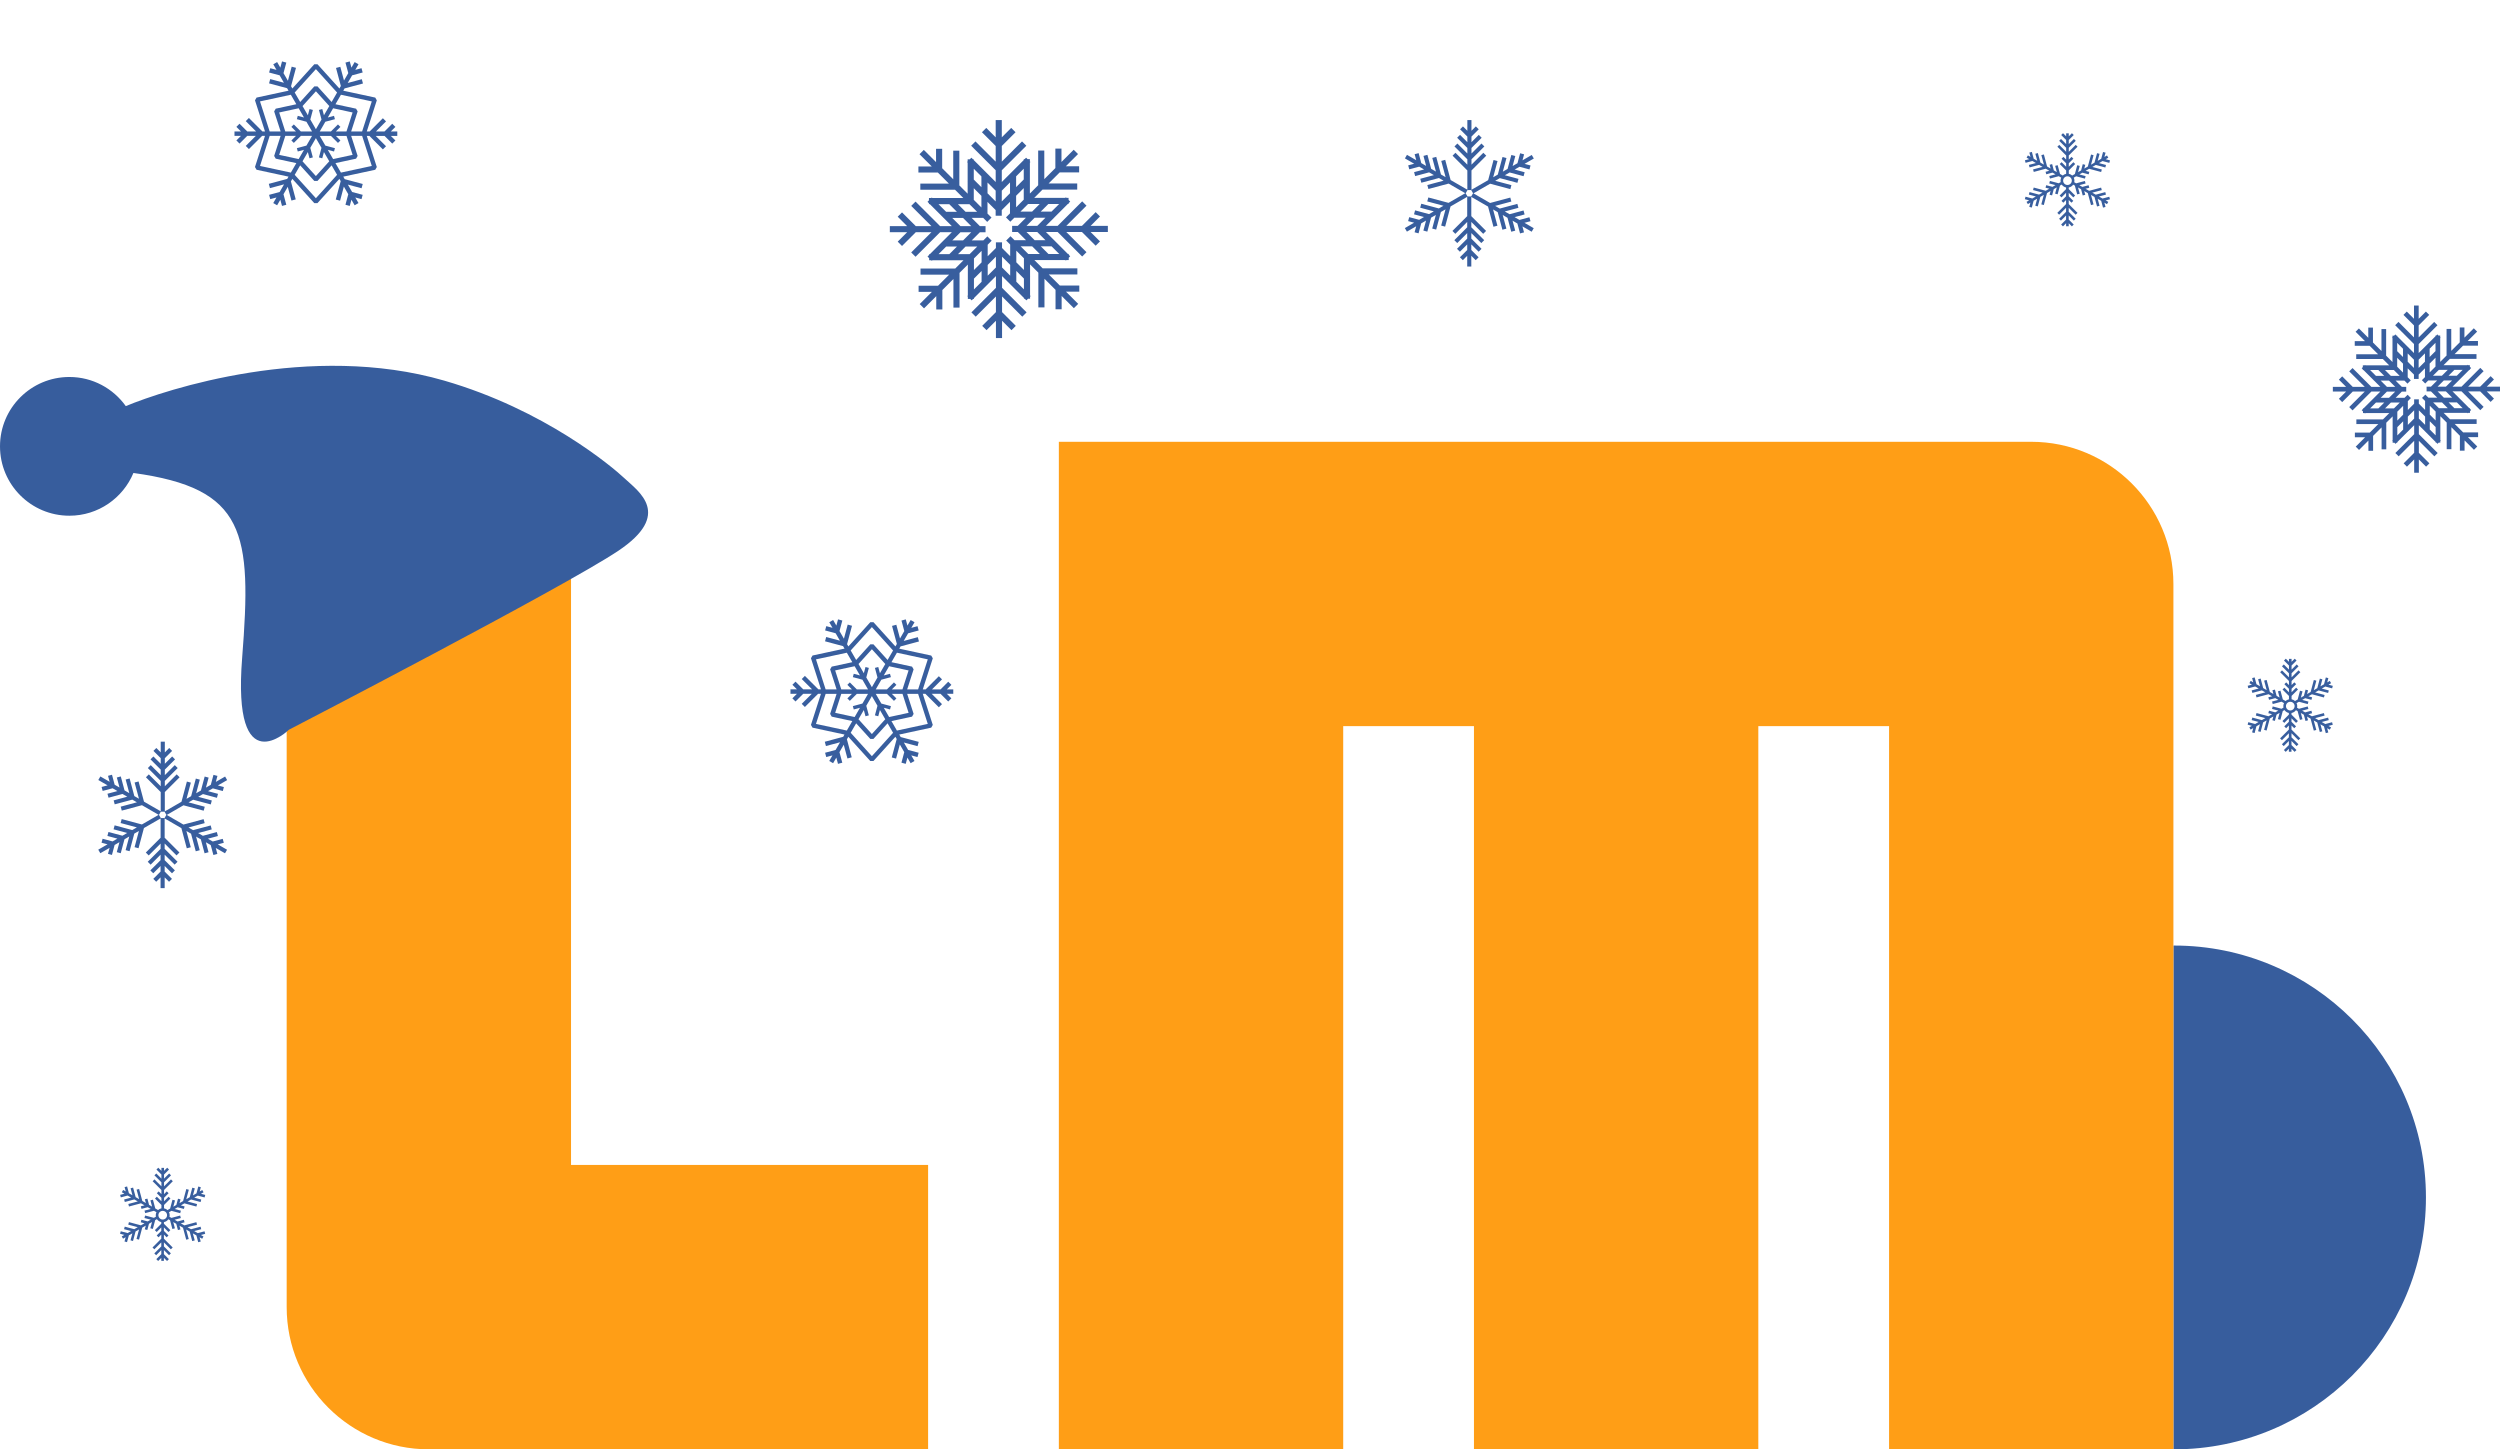
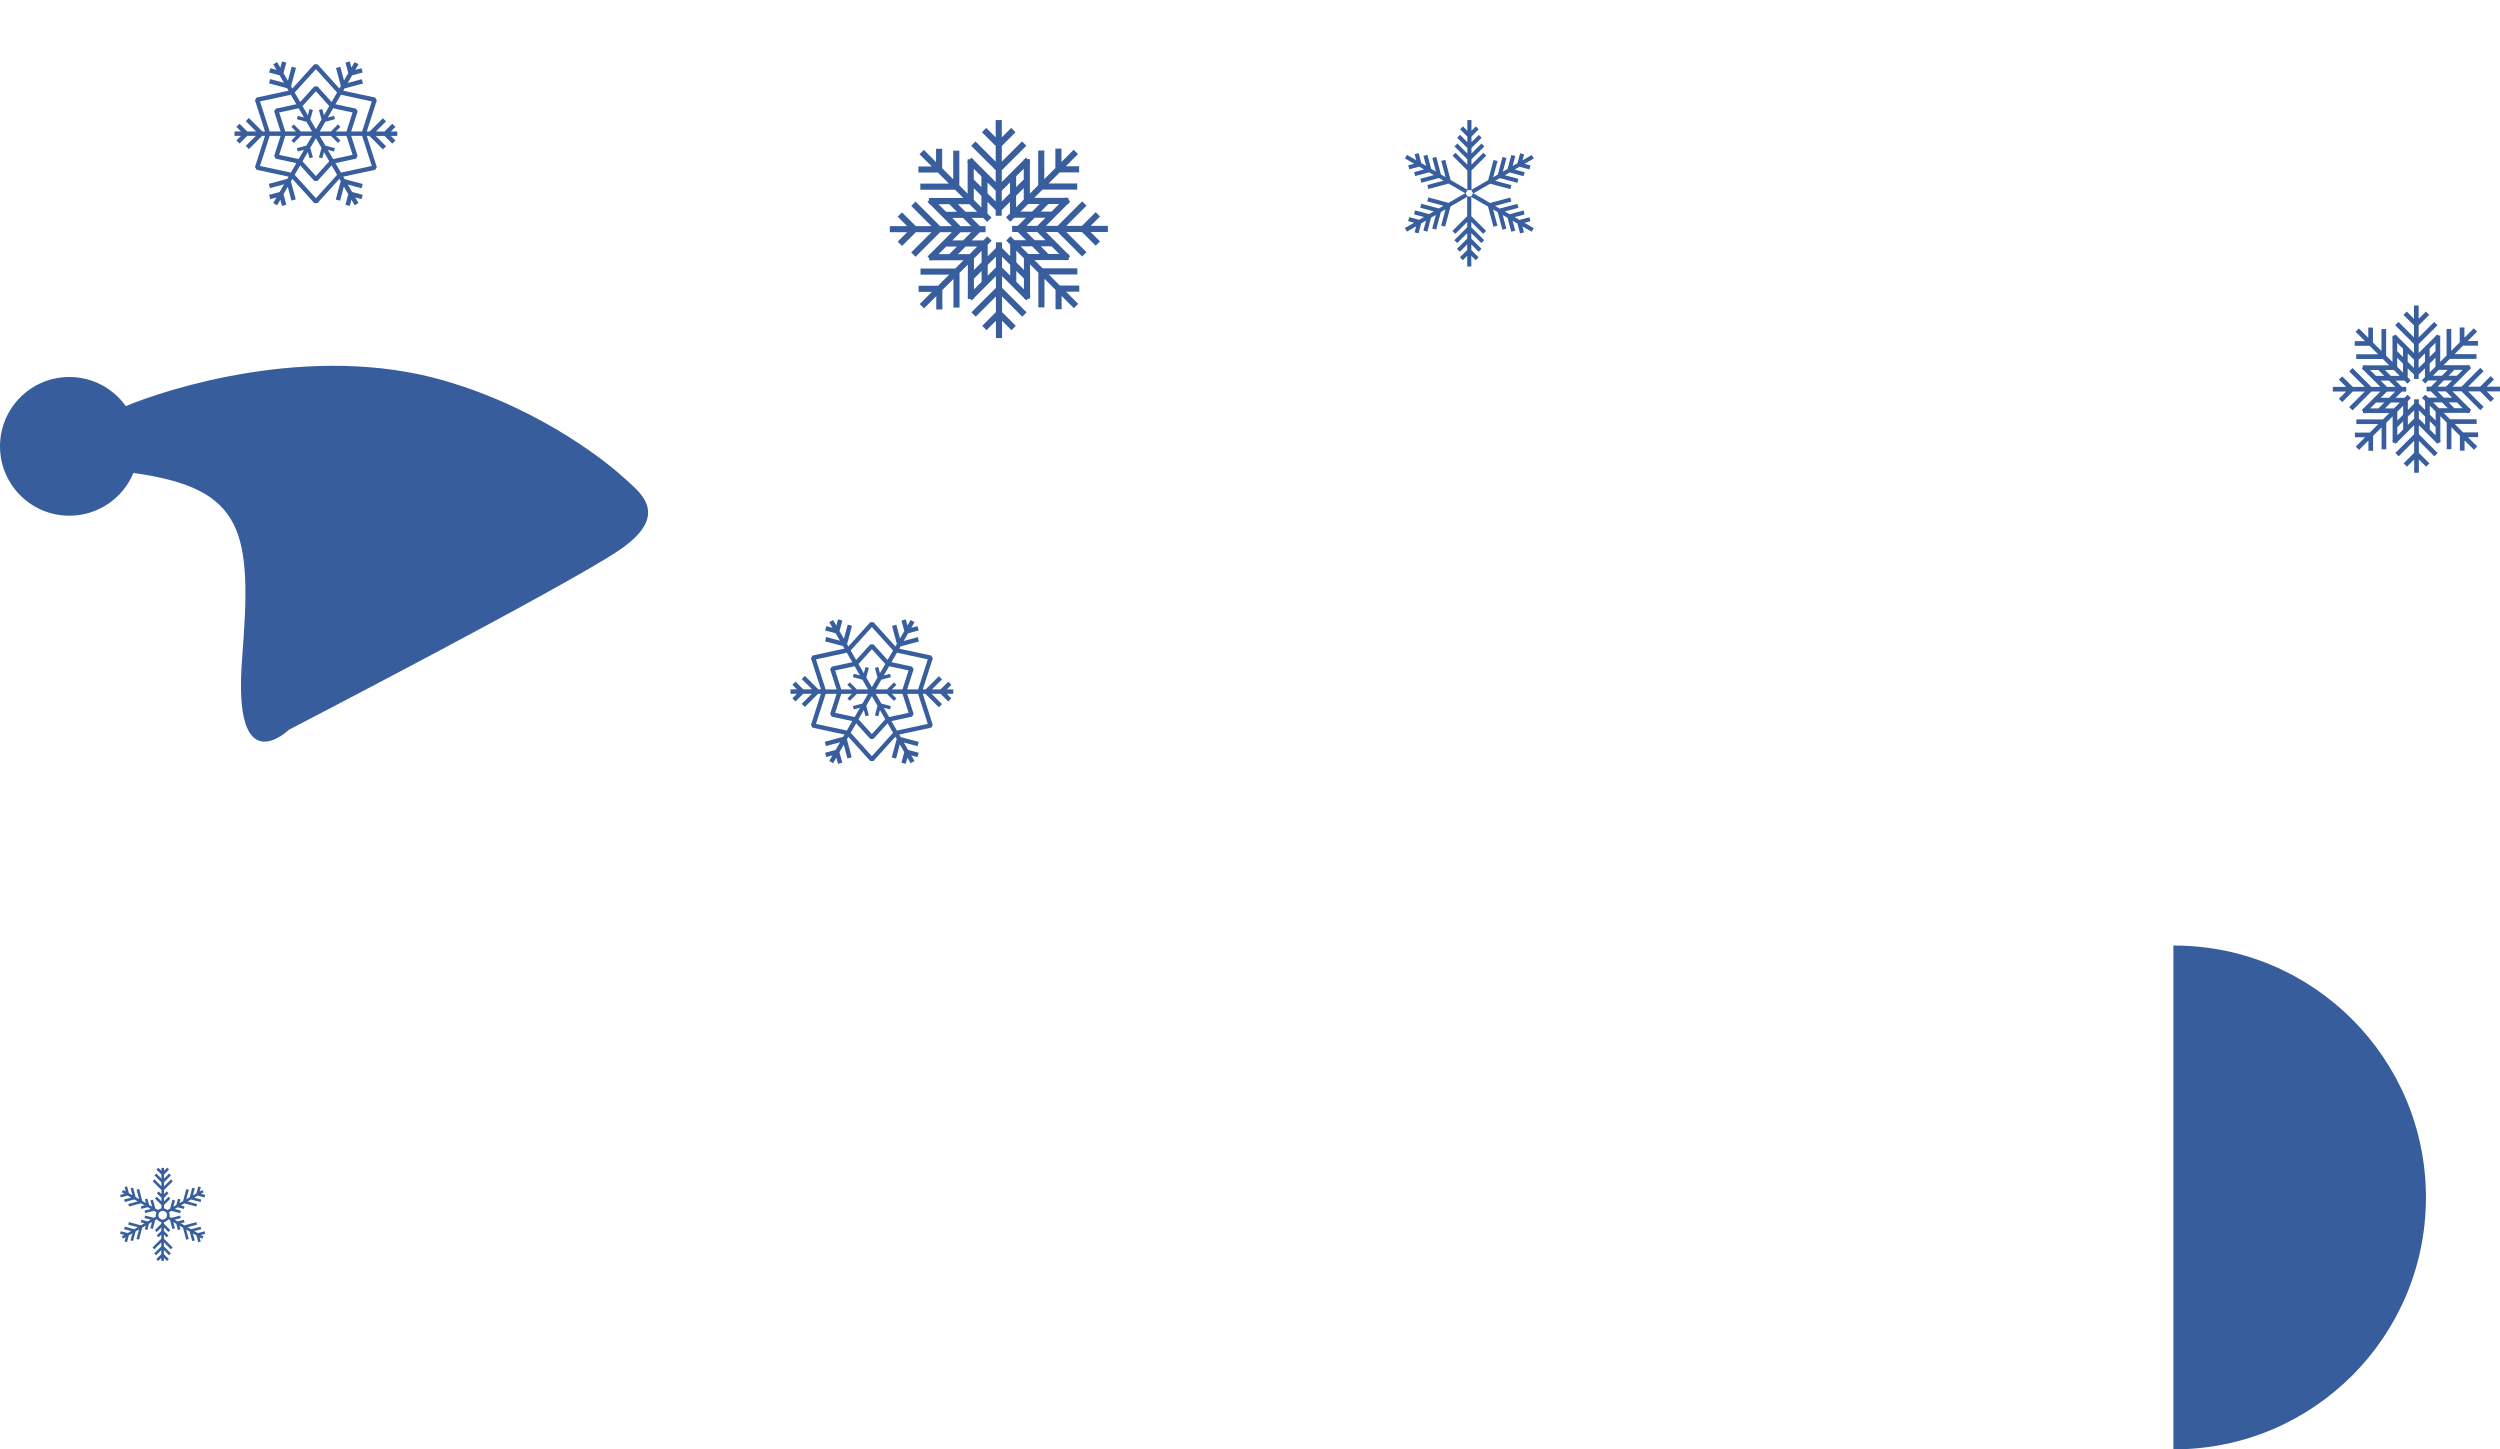
<svg xmlns="http://www.w3.org/2000/svg" xmlns:xlink="http://www.w3.org/1999/xlink" version="1.1" id="Layer_1" x="0px" y="0px" width="345.163px" height="200.101px" viewBox="0 0 345.163 200.101" enable-background="new 0 0 345.163 200.101" xml:space="preserve">
  <g>
    <defs>
      <rect id="SVGID_1_" x="-29.975" y="-8.559" width="594.627" height="278.215" />
    </defs>
    <clipPath id="SVGID_2_">
      <use xlink:href="#SVGID_1_" overflow="visible" />
    </clipPath>
    <g clip-path="url(#SVGID_2_)">
      <g>
        <path fill="#375D9D" d="M334.938,165.327c0-19.207-15.57-34.78-34.777-34.78c-0.031,0-0.057,0.008-0.09,0.008v46.938v22.604     c0.033,0,0.059,0.007,0.09,0.007C319.368,200.102,334.938,184.536,334.938,165.327" />
-         <path fill="#FF9E16" d="M300.071,80.632c0-10.847-8.787-19.636-19.631-19.636h-134.25v139.104h39.26v-99.842h18.052v99.842h39.26     v-99.842h18.052v99.842h39.258v-0.006V80.632z M128.139,160.839v39.262H59.208c-10.839,0-19.628-8.787-19.628-19.627V60.997     h39.259v99.843H128.139z" />
      </g>
    </g>
  </g>
  <path fill="#375D9D" d="M86.199,66.018c-1.646-1.549-10.978-9.444-24.873-13.469c-18.457-5.346-38.444,1.226-43.959,3.52  c-1.735-2.43-4.575-4.02-7.789-4.02C4.288,52.048,0,56.336,0,61.625s4.288,9.577,9.578,9.577c3.986,0,7.4-2.437,8.843-5.901  c15.479,2.13,16.382,8.174,15.011,25.535c-1.385,17.526,6.456,9.916,6.456,9.916s37.82-19.602,45.431-24.675  S88.149,67.852,86.199,66.018z" />
  <path id="snowflake_5_" fill="#385E9E" d="M345.163,53.389h-1.83l0.996-0.999l-0.459-0.457l-1.453,1.456h-1.658l2.141-2.142  l-0.457-0.458l-2.597,2.599h-1.243l0.863-0.863h0.009v-0.009l1.446-1.446h0.081v-0.082l0.174-0.175l-0.174-0.173v-0.218h-0.22  l-0.064-0.064l-0.064,0.064h-2.03l-0.015-0.014l-0.015,0.014h-1.23l0.877-0.877h3.676v-0.648h-3.027l1.173-1.173h2.058v-0.646  h-1.412l1.295-1.295l-0.458-0.458l-1.295,1.293v-1.41h-0.646v2.058l-1.171,1.172v-3.028h-0.648v3.675l-0.878,0.877v-1.221  l0.008-0.005l-0.008-0.006v-2.045l0.058-0.057l-0.058-0.057v-0.246h-0.244l-0.156-0.156l-0.154,0.156h-0.093v0.091l-1.435,1.437  h-0.02v0.019l-0.871,0.872v-1.242l2.598-2.599l-0.458-0.458l-2.14,2.141v-1.657l1.455-1.456l-0.459-0.457l-0.996,0.996v-1.829  h-0.646v1.829l-0.999-0.996l-0.457,0.457l1.456,1.456v1.657l-2.142-2.141l-0.458,0.458l2.6,2.599v1.242l-0.866-0.865v-0.007h-0.007  l-1.444-1.446v-0.082h-0.084l-0.173-0.173l-0.174,0.173h-0.222v0.219l-0.063,0.066l0.063,0.064v2.03l-0.013,0.014l0.013,0.014v1.232  l-0.876-0.878V45.43h-0.647v3.028l-1.173-1.172v-2.058h-0.646v1.41l-1.295-1.292l-0.457,0.458l1.294,1.293h-1.411v0.648h2.061  l1.171,1.171h-3.028v0.648h3.675l0.879,0.877h-1.222l-0.007-0.006l-0.006,0.006h-2.046l-0.058-0.058l-0.056,0.058h-0.246v0.246  l-0.155,0.154l0.155,0.154v0.094h0.092l1.435,1.434v0.021h0.021l0.871,0.87h-1.242l-2.597-2.598l-0.459,0.458l2.143,2.139h-1.658  l-1.455-1.453l-0.457,0.457l0.996,0.996h-1.83v0.648h1.83l-0.996,0.999l0.457,0.457l1.455-1.456h1.658l-2.143,2.142l0.459,0.457  l2.597-2.599h1.242l-0.863,0.863h-0.009v0.01l-1.445,1.444h-0.08v0.081l-0.176,0.175l0.176,0.175v0.218h0.218l0.064,0.065  l0.067-0.065h2.028l0.013,0.014l0.016-0.014h1.231l-0.878,0.877h-3.674v0.648h3.026l-1.172,1.173h-2.059v0.646h1.412l-1.295,1.296  l0.458,0.456l1.294-1.293v1.411h0.647v-2.059l1.172-1.171v3.028h0.647v-3.676l0.878-0.877v1.222l-0.006,0.005l0.006,0.005v2.046  l-0.058,0.058l0.058,0.057v0.245h0.244l0.156,0.155l0.154-0.155h0.093V61.03l1.435-1.434h0.02v-0.021l0.871-0.871v1.242l-2.599,2.6  l0.459,0.457l2.14-2.142v1.658l-1.455,1.456l0.459,0.457l0.996-0.998v1.832h0.647v-1.832l0.998,0.998l0.458-0.457l-1.456-1.456  v-1.658l2.142,2.142l0.457-0.457l-2.599-2.6v-1.242l0.865,0.863v0.009h0.009l1.444,1.447v0.081h0.082l0.175,0.173l0.173-0.173h0.218  v-0.219l0.067-0.066l-0.067-0.064v-2.03l0.016-0.014l-0.016-0.016v-1.231l0.879,0.877v3.676h0.647v-3.028l1.173,1.173v2.058h0.646  v-1.413l1.295,1.296l0.456-0.458l-1.292-1.295h1.41v-0.647h-2.059l-1.172-1.172h3.028v-0.648h-3.676l-0.878-0.877h1.221l0.008,0.006  l0.006-0.006h2.046l0.057,0.059l0.056-0.059h0.248v-0.244l0.153-0.156l-0.153-0.154V56.36h-0.094l-1.434-1.436v-0.019h-0.021  l-0.872-0.872h1.243l2.597,2.599l0.457-0.458l-2.141-2.14h1.66l1.451,1.456l0.459-0.458l-0.996-0.998h1.83V53.389L345.163,53.389z   M334.854,54.482l-0.458,0.457l0.425,0.425v1.231l-0.864-0.863v-0.6h-0.648v0.6l-0.869,0.872v-1.221l0.424-0.425l-0.457-0.458  l-0.425,0.425h-1.231l0.864-0.862h0.602v-0.648h-0.602l-0.874-0.871h1.224l0.424,0.425l0.458-0.458l-0.427-0.425v-1.23l0.866,0.863  v0.6h0.646v-0.6l0.871-0.871v1.219l-0.426,0.425l0.459,0.459l0.425-0.425h1.23l-0.863,0.863h-0.6v0.646h0.6l0.871,0.872h-1.221  L334.854,54.482z M336.543,53.389l0.863-0.863h1.144l-0.863,0.863H336.543z M338.055,51.877l0.808-0.808h1.143l-0.809,0.808H338.055  z M337.139,51.877h-1.233l0.811-0.808h1.229L337.139,51.877z M335.45,51.42v-1.221l0.807-0.809v1.22L335.45,51.42z M335.45,49.284  v-1.142l0.807-0.809v1.142L335.45,49.284z M334.802,49.932l-0.871,0.87v-1.141l0.871-0.872V49.932z M333.285,50.802l-0.866-0.863  v-1.143l0.866,0.865V50.802z M331.773,49.292l-0.806-0.806v-1.145l0.806,0.809V49.292z M331.773,50.207v1.232l-0.806-0.809v-1.23  L331.773,50.207z M331.315,51.896h-1.221l-0.809-0.808h1.222L331.315,51.896z M329.179,51.896h-1.144l-0.807-0.808h1.142  L329.179,51.896z M329.828,52.544l0.871,0.87h-1.144l-0.872-0.87H329.828z M330.697,54.063l-0.863,0.863h-1.144l0.865-0.863H330.697  z M329.186,55.574l-0.807,0.808h-1.143l0.806-0.808H329.186z M330.102,55.574h1.231l-0.808,0.808h-1.229L330.102,55.574z   M331.791,56.032v1.22l-0.806,0.809v-1.222L331.791,56.032z M331.791,58.167v1.143l-0.806,0.808v-1.143L331.791,58.167z   M332.439,57.519l0.871-0.871v1.143l-0.871,0.872V57.519z M333.958,56.648l0.865,0.863v1.143l-0.865-0.863V56.648z M335.468,58.157  l0.808,0.809v1.143l-0.808-0.809V58.157z M335.468,57.245v-1.233l0.808,0.808v1.231L335.468,57.245z M335.927,55.553h1.221  l0.808,0.809h-1.222L335.927,55.553z M338.061,55.553h1.145l0.808,0.809h-1.143L338.061,55.553z M337.415,54.907l-0.871-0.872h1.144  l0.87,0.872H337.415z" />
  <path id="snowflake_8_" fill="#385E9E" d="M152.958,31.188h-2.387l1.3-1.301l-0.596-0.598l-1.898,1.899h-2.161l2.792-2.792  l-0.597-0.598l-3.389,3.39h-1.619l1.127-1.125h0.011v-0.014l1.886-1.885h0.105v-0.106l0.227-0.228l-0.227-0.225v-0.286h-0.285  l-0.084-0.083l-0.085,0.083h-2.646l-0.019-0.018l-0.018,0.018h-1.606l1.146-1.144h4.792v-0.845h-3.949l1.529-1.528h2.683v-0.844  h-1.839l1.686-1.688l-0.596-0.596l-1.688,1.687V20.52h-0.844v2.685l-1.528,1.527v-3.948h-0.845v4.792l-1.145,1.145v-1.593  l0.008-0.007l-0.008-0.01v-2.665l0.075-0.077l-0.075-0.073v-0.322h-0.321l-0.202-0.202l-0.202,0.202h-0.12v0.12l-1.871,1.873h-0.025  v0.025l-1.137,1.137v-1.621l3.389-3.387l-0.596-0.596l-2.792,2.791v-2.161l1.897-1.897l-0.597-0.597l-1.3,1.3v-2.387h-0.844v2.387  l-1.301-1.3l-0.596,0.597l1.897,1.897v2.161l-2.792-2.791l-0.596,0.596l3.388,3.387v1.621l-1.126-1.127v-0.01h-0.01l-1.887-1.886V22  h-0.106l-0.227-0.227L133.882,22h-0.284v0.286l-0.084,0.083l0.084,0.084v2.648l-0.019,0.019l0.019,0.017v1.607l-1.146-1.146v-4.792  h-0.844v3.948l-1.528-1.528v-2.684h-0.844v1.838l-1.688-1.686l-0.595,0.597l1.687,1.688h-1.84v0.844h2.686l1.526,1.528h-3.948v0.845  h4.792l1.146,1.143h-1.592l-0.007-0.006l-0.008,0.006h-2.668l-0.075-0.075l-0.074,0.075h-0.322v0.322l-0.201,0.201l0.201,0.203v0.12  h0.122l1.872,1.872v0.027h0.026l1.136,1.134h-1.619l-3.388-3.387l-0.598,0.596l2.792,2.791h-2.161l-1.899-1.896l-0.596,0.596  l1.301,1.3h-2.389v0.844h2.389l-1.301,1.301l0.596,0.598l1.899-1.899h2.161l-2.792,2.793l0.598,0.596l3.388-3.388h1.619  l-1.126,1.125h-0.01V33.2l-1.886,1.886h-0.106v0.105l-0.227,0.227l0.227,0.228v0.283h0.286l0.083,0.086l0.086-0.086h2.646  l0.019,0.021l0.019-0.021h1.606l-1.144,1.146h-4.792v0.846h3.948l-1.528,1.528h-2.685v0.844h1.839l-1.687,1.687l0.597,0.596  l1.688-1.688v1.842h0.843v-2.687l1.529-1.525v3.948h0.843V37.67l1.146-1.143v1.594l-0.007,0.006l0.007,0.008v2.668l-0.075,0.074  l0.075,0.076v0.32h0.323l0.2,0.201l0.202-0.201h0.121v-0.122l1.872-1.87h0.025v-0.028l1.136-1.135v1.619l-3.389,3.39l0.596,0.596  l2.791-2.793v2.163l-1.897,1.897l0.598,0.596l1.3-1.301v2.388h0.846v-2.388l1.301,1.301l0.596-0.596l-1.897-1.897V40.93l2.791,2.793  l0.596-0.596l-3.389-3.39v-1.619l1.125,1.125v0.012h0.013l1.885,1.885v0.108h0.106l0.228,0.225l0.225-0.225h0.286v-0.286  l0.084-0.085l-0.084-0.083v-2.648l0.018-0.019l-0.018-0.019v-1.606l1.145,1.144v4.792h0.844v-3.948l1.528,1.528v2.685h0.843v-1.84  l1.688,1.688l0.598-0.596l-1.688-1.688h1.839v-0.843h-2.685l-1.528-1.529h3.948V37.05h-4.792l-1.145-1.146h1.591l0.007,0.009  l0.009-0.009h2.667l0.076,0.077l0.073-0.077h0.322v-0.319l0.201-0.203l-0.201-0.201v-0.12h-0.12l-1.872-1.872v-0.025h-0.027  l-1.135-1.137h1.619l3.389,3.388l0.596-0.596l-2.791-2.792h2.161l1.898,1.897l0.596-0.596l-1.3-1.301h2.387v-0.84H152.958z   M139.515,32.613l-0.598,0.596l0.554,0.553v1.606l-1.125-1.125V33.46h-0.846v0.782l-1.135,1.137v-1.593l0.554-0.553l-0.597-0.596  l-0.555,0.553h-1.605l1.125-1.125h0.783v-0.846h-0.783l-1.137-1.134h1.594l0.553,0.553l0.597-0.598l-0.556-0.553v-1.606l1.126,1.126  v0.782h0.844v-0.782l1.137-1.137v1.591l-0.554,0.553l0.597,0.598l0.553-0.553h1.606l-1.126,1.125h-0.782v0.844h0.783l1.134,1.136  h-1.591L139.515,32.613z M141.719,31.188l1.125-1.125h1.491l-1.126,1.125H141.719z M143.688,29.216l1.053-1.052h1.491l-1.054,1.052  H143.688z M142.495,29.216h-1.606l1.055-1.052h1.605L142.495,29.216z M140.291,28.619v-1.593l1.053-1.052v1.59L140.291,28.619z   M140.291,25.834v-1.489l1.053-1.055v1.49L140.291,25.834z M139.448,26.68l-1.137,1.134v-1.49l1.137-1.137V26.68z M137.467,27.814  l-1.125-1.127v-1.488l1.125,1.125V27.814z M135.498,25.845l-1.053-1.053v-1.491l1.053,1.054V25.845z M135.498,27.038v1.607  l-1.053-1.055v-1.605L135.498,27.038z M134.901,29.241h-1.592l-1.055-1.052h1.591L134.901,29.241z M132.115,29.241h-1.49  l-1.055-1.052h1.49L132.115,29.241z M132.959,30.086l1.135,1.134h-1.491l-1.136-1.134H132.959z M134.095,32.066l-1.125,1.125h-1.491  l1.126-1.125H134.095z M132.125,34.034l-1.053,1.054h-1.491l1.055-1.054H132.125z M133.319,34.034h1.606l-1.053,1.054h-1.606  L133.319,34.034z M135.523,34.633v1.592l-1.055,1.053v-1.592L135.523,34.633z M135.523,37.417v1.49l-1.055,1.054v-1.491  L135.523,37.417z M136.367,36.573l1.134-1.137v1.491l-1.134,1.136V36.573z M138.347,35.437l1.125,1.126v1.491l-1.125-1.126V35.437z   M140.316,37.406l1.053,1.055v1.491l-1.053-1.055V37.406z M140.316,36.215v-1.607l1.053,1.053v1.607L140.316,36.215z M140.913,34.01  h1.593l1.053,1.055h-1.591L140.913,34.01z M143.698,34.01h1.49l1.056,1.055h-1.491L143.698,34.01z M142.854,33.167l-1.135-1.137  h1.49l1.137,1.137H142.854z" />
  <path id="snowflake_4_" fill="#385E9E" d="M131.614,95.183h-0.891l0.63-0.63l-0.434-0.434l-1.064,1.065h-1.182l1.387-1.388  l-0.436-0.434l-1.823,1.822h-0.396l1.377-4.284l0.005-0.014l-0.218-0.376l-4.414-0.952l0.18-0.312l2.542-0.681l-0.159-0.595  l-1.947,0.523l0.612-1.056l1.453-0.391l-0.159-0.592l-0.859,0.23l0.428-0.743l0.017-0.029l-0.532-0.308l-0.446,0.77l-0.23-0.859  l-0.594,0.161l0.389,1.453l-0.591,1.023l-0.508-1.895l-0.593,0.158l0.667,2.491l-0.199,0.344l-3.02-3.335l-0.012-0.011h-0.434  l-3.03,3.346l-0.18-0.313l0.682-2.54l-0.595-0.16l-0.521,1.947l-0.61-1.057l0.39-1.453l-0.595-0.161l-0.229,0.859l-0.429-0.741  l-0.017-0.029l-0.533,0.306l0.444,0.773l-0.858-0.232l-0.161,0.593l1.454,0.391l0.591,1.023l-1.862-0.499l-0.033-0.009l-0.16,0.593  l2.49,0.667l0.198,0.344l-4.413,0.952l-0.218,0.376l1.384,4.298h-0.36l-1.86-1.862l-0.434,0.436l1.425,1.425h-1.221l-1.064-1.066  l-0.433,0.436l0.629,0.63h-0.894v0.614h0.891l-0.629,0.629l0.434,0.434l1.064-1.063h1.183l-1.388,1.386l0.435,0.435l1.822-1.821  h0.397l-1.377,4.284l-0.005,0.014l0.218,0.377l4.412,0.951l-0.178,0.312l-2.541,0.682l0.158,0.592l1.948-0.521l-0.611,1.059  l-1.453,0.388l0.159,0.595l0.859-0.23l-0.428,0.743l-0.018,0.028l0.534,0.309l0.445-0.772l0.229,0.861l0.595-0.16l-0.39-1.455  l0.591-1.024l0.508,1.896l0.593-0.16l-0.666-2.49l0.199-0.344l3.02,3.335l0.01,0.011h0.434l3.031-3.347l0.18,0.31l-0.681,2.543  l0.594,0.158l0.521-1.948l0.61,1.058l-0.389,1.455l0.594,0.16l0.23-0.861l0.428,0.743l0.018,0.029l0.531-0.309l-0.444-0.77  l0.859,0.23l0.16-0.595l-1.453-0.389l-0.592-1.025l1.863,0.5l0.033,0.009l0.158-0.595l-2.488-0.666l-0.2-0.345l4.414-0.952  l0.217-0.377l-1.382-4.297h0.358l1.861,1.86l0.436-0.435l-1.425-1.425h1.22l1.064,1.063l0.434-0.434l-0.629-0.629h0.891v-0.615  H131.614z M123.131,95.183l0.63-0.63l-0.339-0.337l-0.968,0.967h-1.545l0.773-1.339l1.321-0.354l-0.124-0.463l-0.861,0.23  l0.737-1.274l2.688,0.581l-0.842,2.62H123.131L123.131,95.183z M121.487,92.95l-0.229-0.859l-0.462,0.122l0.353,1.323l-0.773,1.339  l-0.772-1.339l0.354-1.323l-0.463-0.122l-0.23,0.859l-0.735-1.274l1.848-2.04l1.847,2.041L121.487,92.95z M118.731,93.256  l-0.859-0.23l-0.124,0.463l1.323,0.354l0.773,1.339h-1.547l-0.968-0.967l-0.338,0.337l0.629,0.63h-1.471l-0.842-2.62l2.689-0.579  L118.731,93.256z M117.62,95.797l-0.629,0.63l0.338,0.338l0.968-0.968h1.547l-0.773,1.339l-1.323,0.355l0.124,0.461l0.859-0.23  l-0.735,1.274l-2.688-0.581l0.843-2.619H117.62L117.62,95.797z M119.264,98.031l0.23,0.859l0.462-0.125l-0.354-1.32l0.773-1.34  l0.773,1.34l-0.354,1.32l0.462,0.125l0.23-0.862l0.736,1.275l-1.848,2.041l-1.847-2.041L119.264,98.031z M122.02,97.721l0.861,0.232  l0.123-0.462l-1.321-0.354l-0.773-1.339h1.547l0.968,0.967l0.338-0.338l-0.63-0.629h1.472l0.842,2.619l-2.69,0.581L122.02,97.721z   M125.247,95.183l0.887-2.756l0.004-0.013l-0.216-0.377l-2.844-0.613l0.757-1.31l4.259,0.92l-1.335,4.148H125.247z M122.546,91.117  l-1.941-2.144l-0.012-0.013h-0.434l-1.952,2.157l-0.756-1.31l2.925-3.227l2.925,3.23L122.546,91.117z M117.674,91.425l-2.844,0.613  l-0.218,0.377l0.891,2.769h-1.512l-1.334-4.148l4.259-0.919L117.674,91.425z M115.504,95.797l-0.887,2.754l-0.004,0.014l0.218,0.379  l2.843,0.611l-0.757,1.309l-4.258-0.917l1.335-4.149H115.504L115.504,95.797z M118.206,99.863l1.942,2.144l0.01,0.011h0.434  l1.953-2.155l0.757,1.309l-2.926,3.229l-2.924-3.229L118.206,99.863z M123.078,99.555l2.843-0.611l0.218-0.379l-0.891-2.768h1.511  l1.334,4.149l-4.261,0.919L123.078,99.555z" />
  <path id="snowflake_6_" fill="#385E9E" d="M54.853,18.149h-0.892l0.629-0.63l-0.434-0.435l-1.064,1.064h-1.183l1.389-1.388  l-0.435-0.436l-1.823,1.823h-0.399l1.38-4.283l0.004-0.014l-0.218-0.377l-4.414-0.951l0.179-0.313l2.541-0.68l-0.159-0.595  l-1.947,0.522l0.611-1.056l1.454-0.391l-0.159-0.593l-0.86,0.23l0.427-0.742l0.017-0.031L48.965,8.57l-0.444,0.77L48.29,8.481  l-0.594,0.16l0.389,1.454l-0.591,1.023l-0.508-1.895l-0.594,0.158l0.667,2.491l-0.199,0.344l-3.019-3.335L43.83,8.87h-0.435  l-3.031,3.347l-0.18-0.313l0.682-2.54l-0.594-0.16l-0.521,1.947l-0.61-1.057l0.39-1.454l-0.594-0.16l-0.231,0.859l-0.427-0.74  l-0.017-0.03l-0.533,0.307l0.445,0.772l-0.859-0.23l-0.16,0.593l1.454,0.39l0.592,1.025l-1.862-0.5l-0.032-0.009l-0.159,0.594  l2.489,0.667l0.199,0.344l-4.413,0.951l-0.218,0.377l1.383,4.297h-0.36l-1.861-1.86l-0.435,0.435l1.425,1.425h-1.221l-1.063-1.065  l-0.435,0.435l0.629,0.63h-0.891v0.615h0.891l-0.629,0.63l0.435,0.433l1.063-1.063h1.183l-1.387,1.386l0.435,0.435l1.822-1.821  h0.398l-1.378,4.283l-0.005,0.014l0.218,0.377l4.413,0.951L39.654,24.7l-2.542,0.683l0.159,0.592l1.947-0.523l-0.61,1.059  l-1.455,0.388l0.16,0.595l0.859-0.23l-0.428,0.742l-0.017,0.029l0.533,0.309l0.444-0.772l0.231,0.861l0.594-0.161l-0.389-1.454  l0.59-1.024l0.508,1.896l0.594-0.159l-0.667-2.49l0.199-0.344l3.021,3.336l0.011,0.01h0.434l3.031-3.346l0.18,0.31l-0.682,2.542  l0.595,0.158l0.521-1.948l0.61,1.058l-0.389,1.454l0.593,0.161l0.231-0.862l0.428,0.742l0.016,0.03l0.533-0.309l-0.444-0.77  l0.86,0.23l0.159-0.595l-1.454-0.389l-0.592-1.024l1.862,0.499l0.032,0.01l0.16-0.595l-2.489-0.666l-0.199-0.345l4.414-0.95  l0.218-0.377l-1.383-4.297h0.36l1.861,1.86l0.435-0.435l-1.426-1.426h1.22l1.064,1.063l0.435-0.433l-0.63-0.63h0.891V18.149z   M46.369,18.149l0.63-0.63l-0.339-0.338l-0.968,0.968h-1.546l0.773-1.34l1.321-0.353l-0.123-0.463l-0.86,0.231l0.736-1.276  l2.689,0.581l-0.842,2.62H46.369z M44.726,15.916l-0.229-0.86l-0.462,0.123l0.354,1.323l-0.773,1.338l-0.772-1.338l0.354-1.323  l-0.462-0.123l-0.23,0.86l-0.735-1.274l1.847-2.039l1.847,2.04L44.726,15.916z M41.97,16.223l-0.86-0.231l-0.123,0.463l1.321,0.354  l0.774,1.34h-1.547l-0.968-0.968l-0.338,0.338l0.63,0.63h-1.471l-0.842-2.62l2.69-0.58L41.97,16.223z M40.858,18.763l-0.629,0.63  l0.338,0.337l0.968-0.967h1.546l-0.773,1.338l-1.322,0.355l0.123,0.461l0.86-0.23l-0.735,1.274l-2.69-0.58l0.844-2.619H40.858z   M42.502,20.996l0.23,0.86l0.462-0.125l-0.354-1.321l0.773-1.341l0.772,1.341l-0.353,1.321l0.462,0.125l0.229-0.862l0.737,1.275  l-1.848,2.039l-1.846-2.039L42.502,20.996z M45.258,20.688l0.861,0.23l0.123-0.461l-1.322-0.355l-0.773-1.338h1.547l0.968,0.967  L47,19.394l-0.63-0.63h1.472l0.842,2.618l-2.69,0.581L45.258,20.688z M48.485,18.149l0.886-2.754l0.005-0.015l-0.217-0.376  l-2.844-0.612l0.756-1.31l4.259,0.919l-1.335,4.148L48.485,18.149L48.485,18.149z M45.784,14.083l-1.941-2.145l-0.012-0.011h-0.434  l-1.952,2.156l-0.757-1.31l2.927-3.229l2.926,3.231L45.784,14.083z M40.912,14.391l-2.843,0.613l-0.218,0.376l0.891,2.77H37.23  L35.897,14l4.259-0.918L40.912,14.391z M38.743,18.763l-0.887,2.754l-0.004,0.014l0.218,0.377l2.843,0.613l-0.756,1.309  l-4.259-0.918l1.335-4.149H38.743z M41.445,22.829l1.941,2.145l0.011,0.011h0.434l1.953-2.155l0.756,1.309l-2.926,3.229  l-2.925-3.229L41.445,22.829z M46.316,22.521l2.844-0.613l0.217-0.377l-0.891-2.768h1.513l1.333,4.149l-4.26,0.918L46.316,22.521z" />
-   <path id="snowflake_12_" fill="#385E9E" d="M291.219,27.162l-0.94,0.25l-0.489-0.282l0.97-0.259l-0.094-0.348l-1.314,0.353  l-0.481-0.278l1.311-0.351l-0.094-0.347l-1.658,0.444l-0.491-0.284l0.518-0.139l-0.095-0.348l-0.864,0.232l-0.416-0.241l0.862-0.231  l-0.093-0.347l-1.211,0.324l-0.261-0.152c0.017-0.069,0.026-0.143,0.026-0.22c0-0.147-0.035-0.284-0.094-0.408l0.336-0.192  l1.21,0.324l0.094-0.348l-0.863-0.231l0.415-0.241l0.864,0.231l0.096-0.347l-0.519-0.139l0.493-0.284l1.656,0.444l0.094-0.346  l-1.31-0.352l0.48-0.278l1.315,0.353l0.094-0.348l-0.97-0.259l0.488-0.281l0.94,0.251l0.093-0.347l-0.591-0.159l0.357-0.207  l-0.18-0.312l-0.359,0.207l0.16-0.591l-0.348-0.094l-0.253,0.94l-0.488,0.282l0.261-0.969l-0.347-0.092l-0.354,1.314l-0.479,0.279  l0.351-1.311l-0.347-0.093l-0.444,1.657l-0.494,0.285l0.14-0.517l-0.347-0.093l-0.23,0.863l-0.419,0.242l0.231-0.864l-0.347-0.094  l-0.324,1.212l-0.369,0.212c-0.128-0.121-0.29-0.206-0.472-0.241v-0.464l0.887-0.887l-0.255-0.253l-0.633,0.631v-0.48l0.633-0.633  l-0.254-0.253l-0.379,0.378v-0.568l1.213-1.213L286.585,20l-0.96,0.959v-0.555l0.964-0.962l-0.255-0.256l-0.709,0.709v-0.564  l0.688-0.688l-0.253-0.253l-0.435,0.434v-0.416h-0.359v0.416l-0.435-0.434l-0.254,0.253l0.688,0.688v0.564l-0.709-0.709  l-0.256,0.256l0.965,0.962v0.555L284.305,20l-0.253,0.255l1.214,1.213v0.568l-0.38-0.378l-0.253,0.253l0.633,0.633v0.48  l-0.633-0.631l-0.256,0.253l0.888,0.887v0.464c-0.179,0.034-0.34,0.118-0.47,0.236l-0.377-0.218l-0.326-1.211l-0.347,0.092  l0.232,0.865l-0.418-0.241l-0.23-0.864l-0.347,0.092l0.137,0.519l-0.491-0.284l-0.44-1.66l-0.349,0.093l0.353,1.31l-0.482-0.277  l-0.354-1.316l-0.346,0.094l0.259,0.968l-0.489-0.282l-0.25-0.939l-0.349,0.093l0.161,0.594l-0.36-0.207l-0.179,0.312l0.359,0.207  l-0.594,0.158l0.094,0.348l0.94-0.253l0.487,0.282l-0.97,0.26l0.094,0.348l1.315-0.352l0.48,0.276l-1.31,0.352l0.094,0.347  l1.658-0.445l0.492,0.284l-0.518,0.138l0.095,0.348l0.863-0.232l0.416,0.241l-0.863,0.232l0.094,0.348l1.212-0.326l0.343,0.2  c-0.063,0.125-0.096,0.265-0.096,0.414c0,0.07,0.007,0.136,0.021,0.203l-0.276,0.16l-1.191-0.32l-0.02-0.005l-0.094,0.347  l0.864,0.231l-0.416,0.241l-0.846-0.226l-0.018-0.006l-0.096,0.347l0.518,0.139l-0.49,0.284l-1.639-0.439l-0.019-0.005l-0.095,0.348  l1.311,0.351l-0.481,0.278l-1.295-0.346l-0.021-0.007l-0.093,0.349l0.968,0.259l-0.486,0.283l-0.923-0.247l-0.018-0.006  l-0.094,0.348l0.593,0.158l-0.358,0.209l0.18,0.31l0.358-0.208l-0.16,0.594l0.349,0.094l0.252-0.941l0.487-0.281l-0.26,0.968  l0.348,0.094l0.353-1.316l0.48-0.278l-0.35,1.311l0.348,0.092l0.442-1.658l0.491-0.282l-0.137,0.517l0.346,0.093l0.231-0.864  l0.419-0.242l-0.232,0.864l0.348,0.092l0.324-1.209l0.238-0.138c0.138,0.203,0.353,0.352,0.603,0.403v0.227l-0.888,0.887  l0.256,0.255l0.632-0.633v0.481l-0.632,0.634l0.253,0.253l0.379-0.378v0.567l-1.213,1.215l0.254,0.253l0.959-0.958v0.556  l-0.962,0.962l0.254,0.254l0.709-0.709v0.563L284.57,31l0.253,0.254l0.435-0.433v0.414h0.36v-0.414l0.434,0.433L286.305,31  l-0.688-0.688v-0.563l0.708,0.709l0.254-0.254l-0.962-0.962v-0.556l0.959,0.958l0.255-0.253l-1.212-1.215v-0.567l0.378,0.378  l0.253-0.253l-0.631-0.634v-0.481l0.631,0.633l0.255-0.255l-0.886-0.887v-0.223c0.254-0.046,0.472-0.189,0.615-0.391l0.23,0.132  l0.325,1.211l0.347-0.092l-0.233-0.863l0.419,0.24l0.229,0.863l0.348-0.092l-0.138-0.518l0.491,0.285l0.445,1.657l0.349-0.092  l-0.353-1.312l0.481,0.279l0.352,1.315l0.347-0.093l-0.258-0.969l0.487,0.282l0.252,0.938l0.347-0.092l-0.159-0.591l0.359,0.206  l0.181-0.311l-0.359-0.207l0.593-0.159L291.219,27.162z M286.045,24.94c0,0.33-0.268,0.599-0.599,0.599c-0.33,0-0.6-0.269-0.6-0.599  c0-0.329,0.27-0.599,0.6-0.599C285.776,24.341,286.045,24.611,286.045,24.94z" />
  <path id="snowflake_2_" fill="#385E9E" d="M211.307,30.541l-0.148-0.547l-1.375,0.37l-0.671-0.387l1.381-0.369l-0.147-0.549  l-1.928,0.518l-0.659-0.381l1.881-0.503l-0.146-0.548l-2.431,0.651l-0.637-0.37l2.239-0.6l-0.148-0.547l-2.789,0.746l-2.3-1.328  l2.31-1.333l2.789,0.747l0.146-0.548l-2.239-0.6l0.638-0.368l2.429,0.649l0.147-0.546l-1.881-0.504l0.659-0.382l1.927,0.516  l0.148-0.547l-1.38-0.371l0.668-0.385l1.375,0.37l0.147-0.548l-0.827-0.223l1.254-0.722l0.027-0.016l-0.284-0.491l-1.28,0.74  l0.222-0.827l-0.548-0.147l-0.368,1.375l-0.669,0.385l0.363-1.35l0.007-0.031l-0.547-0.146l-0.518,1.927l-0.659,0.379l0.496-1.849  l0.009-0.032l-0.548-0.146l-0.65,2.429l-0.638,0.37l0.592-2.21l0.007-0.03l-0.548-0.147l-0.746,2.789l-2.301,1.328v-2.668  l2.042-2.04l-0.403-0.4l-1.639,1.64v-0.739l1.778-1.777l-0.401-0.401l-1.377,1.377V20.43l1.41-1.411l-0.401-0.399l-1.009,1.008  v-0.771l1.006-1.007l-0.401-0.399l-0.605,0.605v-1.479h-0.567v1.479l-0.606-0.605l-0.4,0.399l1.006,1.007v0.771l-1.009-1.008  l-0.403,0.399l1.412,1.411v0.762l-1.377-1.377l-0.401,0.401l1.778,1.777v0.739l-1.641-1.64l-0.4,0.4l2.041,2.04v2.657l-2.31-1.334  l-0.747-2.788l-0.547,0.147l0.6,2.241l-0.639-0.37l-0.65-2.428l-0.548,0.145l0.504,1.881l-0.66-0.379l-0.515-1.929l-0.548,0.148  l0.368,1.38l-0.668-0.386l-0.367-1.376l-0.551,0.148l0.224,0.828l-1.252-0.724l-0.029-0.017l-0.283,0.492l1.28,0.739l-0.826,0.222  l0.147,0.547l1.375-0.367l0.668,0.385l-1.378,0.372l0.146,0.546l1.927-0.517l0.661,0.381l-1.882,0.505l0.147,0.547l2.43-0.65  l0.638,0.367l-2.241,0.6l0.148,0.549l2.788-0.748l2.3,1.328l-2.309,1.333l-2.79-0.746l-0.147,0.547l2.24,0.6l-0.639,0.37  l-2.428-0.65l-0.146,0.548l1.881,0.505l-0.661,0.379l-1.927-0.516l-0.147,0.548l1.38,0.37l-0.668,0.386l-1.375-0.368l-0.148,0.546  l0.828,0.222l-1.253,0.725l-0.029,0.017l0.285,0.49l1.281-0.739l-0.222,0.828l0.548,0.146l0.367-1.375l0.67-0.386l-0.362,1.348  l-0.009,0.03l0.547,0.149l0.518-1.928l0.661-0.382l-0.497,1.852l-0.008,0.03l0.547,0.146l0.652-2.43l0.638-0.367l-0.592,2.21  l-0.009,0.03l0.548,0.146l0.747-2.787l2.301-1.328v2.667l-2.041,2.042l0.4,0.401l1.641-1.642v0.737l-1.778,1.78l0.4,0.398  l1.378-1.375v0.762l-1.411,1.41l0.401,0.401l1.01-1.012v0.772l-1.008,1.007l0.401,0.401l0.606-0.606v1.48h0.566v-1.48l0.606,0.606  l0.401-0.401l-1.007-1.007v-0.772l1.01,1.012l0.4-0.401l-1.41-1.41v-0.762l1.377,1.375l0.402-0.398l-1.779-1.78v-0.737l1.64,1.642  l0.401-0.401l-2.042-2.042v-2.655l2.311,1.333l0.746,2.788l0.549-0.146l-0.601-2.242l0.638,0.368l0.651,2.43l0.548-0.148  l-0.504-1.882l0.66,0.382l0.517,1.925l0.548-0.147l-0.37-1.379l0.668,0.387l0.368,1.373l0.548-0.146l-0.22-0.826l1.253,0.723  l0.025,0.015l0.284-0.49l-1.28-0.741L211.307,30.541z M202.613,27.126l-0.257-0.442l0.257-0.442h0.509l0.255,0.442l-0.255,0.442  H202.613z" />
-   <path id="snowflake_7_" fill="#385E9E" d="M30.898,116.36l-0.147-0.545l-1.375,0.368l-0.669-0.387l1.379-0.369l-0.146-0.549  l-1.928,0.517l-0.659-0.38l1.881-0.503l-0.146-0.548l-2.43,0.651l-0.638-0.369l2.24-0.6l-0.146-0.547l-2.789,0.746l-2.3-1.327  l2.31-1.334l2.789,0.747l0.146-0.548l-2.24-0.6l0.639-0.368l2.43,0.651l0.146-0.547l-1.881-0.504l0.661-0.382l1.926,0.517  l0.148-0.547l-1.38-0.371l0.669-0.386l1.375,0.37l0.147-0.55l-0.827-0.221l1.253-0.723l0.027-0.015l-0.283-0.493l-1.281,0.741  l0.222-0.828l-0.548-0.146l-0.369,1.375l-0.669,0.385l0.361-1.349l0.01-0.03l-0.548-0.147l-0.517,1.928l-0.66,0.38l0.496-1.849  l0.009-0.033l-0.548-0.146l-0.651,2.429l-0.637,0.37l0.591-2.21l0.008-0.03l-0.548-0.147l-0.746,2.789l-2.3,1.329v-2.668  l2.041-2.041l-0.402-0.401l-1.638,1.642v-0.739l1.777-1.777l-0.4-0.401l-1.376,1.377v-0.761l1.41-1.413l-0.401-0.399l-1.009,1.008  v-0.772l1.006-1.006l-0.402-0.4l-0.604,0.606v-1.48h-0.567v1.48l-0.606-0.606l-0.401,0.4l1.007,1.006v0.772l-1.01-1.008  l-0.401,0.399l1.411,1.413v0.761l-1.376-1.377l-0.402,0.401l1.778,1.777v0.739l-1.64-1.642l-0.401,0.401l2.041,2.041v2.657  l-2.31-1.334l-0.747-2.789l-0.547,0.148l0.6,2.24l-0.639-0.369l-0.65-2.429l-0.548,0.146l0.503,1.881l-0.659-0.379l-0.516-1.928  l-0.547,0.147l0.369,1.381l-0.668-0.386l-0.368-1.376l-0.549,0.148l0.222,0.827l-1.252-0.724l-0.027-0.017l-0.284,0.493l1.281,0.738  l-0.828,0.223l0.148,0.547l1.374-0.367l0.669,0.386l-1.379,0.37l0.147,0.547l1.928-0.517l0.66,0.381l-1.883,0.505l0.146,0.547  l2.43-0.649l0.638,0.367l-2.24,0.6l0.147,0.548l2.788-0.747l2.301,1.328l-2.311,1.333l-2.79-0.746l-0.146,0.547l2.241,0.6  l-0.638,0.37l-2.43-0.652l-0.147,0.549l1.881,0.503l-0.659,0.38l-1.927-0.517l-0.146,0.549l1.379,0.369l-0.668,0.387l-1.375-0.37  l-0.146,0.548l0.827,0.222l-1.253,0.724l-0.027,0.015l0.284,0.49l1.281-0.738l-0.222,0.827l0.548,0.146l0.368-1.375l0.669-0.386  l-0.362,1.349l-0.008,0.031l0.547,0.146l0.517-1.926l0.66-0.381l-0.496,1.852l-0.007,0.03l0.547,0.147l0.65-2.43l0.639-0.367  l-0.592,2.21l-0.008,0.03l0.547,0.146l0.746-2.787l2.301-1.327v2.667l-2.041,2.042l0.401,0.401l1.64-1.641v0.737l-1.778,1.78  l0.401,0.398L22.167,118v0.762l-1.411,1.409l0.402,0.401l1.009-1.01v0.772l-1.005,1.007l0.401,0.4l0.605-0.605v1.48h0.567v-1.48  l0.605,0.605l0.402-0.4l-1.007-1.007v-0.772l1.009,1.01l0.401-0.401l-1.411-1.409V118l1.377,1.375l0.401-0.398l-1.779-1.78v-0.737  l1.64,1.641l0.401-0.401l-2.042-2.042v-2.657l2.31,1.334l0.747,2.786l0.549-0.146l-0.602-2.24l0.64,0.368l0.65,2.431l0.547-0.148  l-0.503-1.882l0.659,0.382l0.516,1.925l0.547-0.146l-0.369-1.38l0.668,0.387l0.37,1.375l0.547-0.147l-0.221-0.828l1.254,0.724  l0.026,0.015l0.283-0.49l-1.28-0.74L30.898,116.36z M22.204,112.946l-0.255-0.441l0.255-0.443h0.51l0.256,0.443l-0.256,0.441H22.204  z" />
-   <path id="snowflake_13_" fill="#385E9E" d="M321.98,99.713l-0.939,0.25l-0.488-0.282l0.97-0.259l-0.094-0.347l-1.316,0.352  l-0.481-0.277l1.311-0.352l-0.093-0.346l-1.658,0.443l-0.492-0.284l0.517-0.138l-0.093-0.348l-0.864,0.231l-0.418-0.239l0.863-0.233  l-0.093-0.347l-1.208,0.324l-0.264-0.152c0.017-0.07,0.026-0.143,0.026-0.22c0-0.147-0.034-0.284-0.094-0.409l0.336-0.192  l1.211,0.324l0.093-0.347l-0.862-0.232l0.415-0.24l0.863,0.231l0.096-0.347l-0.52-0.139l0.492-0.284l1.658,0.443l0.094-0.345  l-1.31-0.352l0.48-0.277l1.315,0.352l0.094-0.347l-0.97-0.26l0.488-0.281l0.942,0.252l0.091-0.347l-0.593-0.159l0.359-0.208  l-0.18-0.312l-0.359,0.206l0.16-0.591l-0.349-0.095l-0.25,0.942l-0.49,0.282l0.261-0.97l-0.347-0.092l-0.354,1.315l-0.479,0.279  l0.351-1.312l-0.348-0.092l-0.443,1.657l-0.492,0.285l0.138-0.517l-0.347-0.092l-0.231,0.862l-0.417,0.242l0.231-0.863l-0.348-0.094  l-0.324,1.213l-0.369,0.211c-0.128-0.121-0.29-0.207-0.472-0.241v-0.466l0.885-0.886l-0.253-0.253l-0.632,0.632v-0.48l0.632-0.634  l-0.254-0.253l-0.378,0.377V94.02l1.212-1.211l-0.252-0.256l-0.96,0.959v-0.556l0.963-0.962l-0.254-0.256l-0.71,0.71v-0.563  l0.688-0.688l-0.253-0.254l-0.435,0.434v-0.414h-0.359v0.414l-0.435-0.434l-0.253,0.254l0.688,0.688v0.563l-0.71-0.71l-0.256,0.256  l0.965,0.962v0.556l-0.96-0.959l-0.253,0.256l1.213,1.211v0.568l-0.379-0.377l-0.253,0.253l0.632,0.634v0.48l-0.632-0.632  l-0.255,0.253l0.887,0.886v0.466c-0.178,0.034-0.34,0.118-0.469,0.235l-0.378-0.219l-0.325-1.21l-0.348,0.092l0.232,0.863  l-0.419-0.241l-0.229-0.864l-0.347,0.092l0.138,0.518l-0.492-0.283l-0.444-1.658l-0.347,0.092l0.351,1.31l-0.481-0.277l-0.352-1.316  l-0.348,0.094l0.259,0.968l-0.488-0.282l-0.251-0.938l-0.348,0.091l0.159,0.594l-0.359-0.207l-0.179,0.312l0.359,0.206l-0.594,0.158  l0.093,0.348l0.94-0.252l0.487,0.282l-0.968,0.26l0.094,0.347l1.314-0.352l0.481,0.277l-1.311,0.351l0.093,0.347l1.659-0.443  l0.491,0.284l-0.517,0.137l0.094,0.349l0.863-0.231l0.418,0.24l-0.864,0.232l0.092,0.347L315,96.879l0.344,0.199  c-0.061,0.125-0.096,0.266-0.096,0.414c0,0.07,0.007,0.136,0.021,0.203l-0.276,0.16l-1.191-0.319l-0.02-0.005l-0.094,0.347  l0.864,0.232l-0.418,0.24l-0.843-0.224l-0.021-0.007l-0.092,0.348l0.517,0.139l-0.493,0.284l-1.638-0.439l-0.019-0.005l-0.094,0.348  l1.312,0.351l-0.482,0.277l-1.297-0.347l-0.019-0.005l-0.094,0.348l0.967,0.258l-0.484,0.282l-0.923-0.246l-0.019-0.007  l-0.093,0.348l0.593,0.159l-0.36,0.208l0.181,0.311l0.359-0.208l-0.16,0.592l0.347,0.094l0.254-0.94l0.487-0.281l-0.26,0.968  l0.347,0.094l0.352-1.316l0.482-0.279l-0.351,1.312l0.347,0.092l0.444-1.658l0.493-0.282l-0.14,0.517l0.347,0.092l0.231-0.863  l0.418-0.242l-0.231,0.865l0.347,0.091l0.324-1.21l0.238-0.137c0.14,0.204,0.353,0.352,0.603,0.402v0.228l-0.887,0.887l0.255,0.254  l0.633-0.633v0.481l-0.633,0.633l0.254,0.253l0.379-0.378v0.567l-1.214,1.215l0.254,0.253l0.96-0.958v0.557l-0.964,0.961  l0.256,0.254l0.708-0.71v0.564l-0.688,0.688l0.255,0.253l0.433-0.433v0.414h0.359v-0.414l0.434,0.433l0.256-0.253l-0.689-0.688  v-0.564l0.71,0.71l0.253-0.254l-0.962-0.961v-0.557l0.958,0.958l0.256-0.253l-1.214-1.215v-0.567l0.379,0.378l0.253-0.253  l-0.632-0.633v-0.481l0.632,0.633l0.256-0.254l-0.888-0.887v-0.224c0.255-0.044,0.474-0.188,0.616-0.391l0.23,0.133l0.325,1.21  l0.348-0.093l-0.23-0.863l0.416,0.241l0.23,0.863l0.347-0.092l-0.137-0.518l0.49,0.285l0.445,1.657l0.347-0.092l-0.353-1.312  l0.483,0.28l0.352,1.315l0.348-0.093l-0.261-0.969l0.489,0.281l0.252,0.939l0.347-0.091l-0.158-0.594l0.358,0.208l0.18-0.313  l-0.358-0.205l0.592-0.161L321.98,99.713z M316.806,97.491c0,0.329-0.268,0.599-0.599,0.599c-0.329,0-0.597-0.27-0.597-0.599  c0-0.331,0.268-0.599,0.597-0.599C316.539,96.892,316.806,97.16,316.806,97.491z" />
  <path id="snowflake_11_" fill="#385E9E" d="M28.24,170l-0.939,0.25l-0.488-0.281l0.97-0.26l-0.094-0.348l-1.316,0.353l-0.481-0.277  l1.311-0.352l-0.093-0.346l-1.658,0.442l-0.492-0.283l0.517-0.138l-0.093-0.349l-0.864,0.232l-0.418-0.24l0.863-0.232l-0.093-0.347  l-1.208,0.324l-0.264-0.151c0.017-0.07,0.026-0.144,0.026-0.221c0-0.146-0.034-0.283-0.094-0.409l0.336-0.192l1.211,0.324  l0.093-0.347l-0.862-0.231l0.415-0.24l0.863,0.23l0.096-0.346l-0.52-0.14l0.492-0.284l1.658,0.443l0.094-0.346l-1.31-0.352  l0.48-0.277l1.315,0.352l0.094-0.346l-0.97-0.26l0.488-0.281l0.942,0.252l0.091-0.348l-0.593-0.158l0.359-0.208l-0.18-0.312  l-0.359,0.206l0.16-0.591l-0.349-0.096l-0.25,0.942l-0.49,0.282l0.261-0.97l-0.347-0.093l-0.354,1.315l-0.479,0.278l0.351-1.311  l-0.348-0.093l-0.443,1.657l-0.492,0.285l0.138-0.518l-0.347-0.092l-0.231,0.861l-0.417,0.242l0.231-0.863l-0.348-0.094  l-0.324,1.213l-0.369,0.211c-0.128-0.12-0.29-0.206-0.472-0.24v-0.466l0.885-0.886l-0.253-0.254l-0.632,0.633v-0.48l0.632-0.635  l-0.254-0.252l-0.378,0.377v-0.568l1.212-1.211l-0.252-0.256l-0.96,0.959v-0.556l0.963-0.962l-0.254-0.256l-0.71,0.71v-0.563  l0.688-0.688l-0.253-0.255l-0.435,0.435v-0.414h-0.359v0.414l-0.435-0.435l-0.253,0.255l0.688,0.688v0.563l-0.71-0.71l-0.256,0.256  l0.965,0.962v0.556l-0.96-0.959l-0.253,0.256l1.213,1.211v0.568l-0.379-0.377l-0.253,0.252l0.632,0.635v0.48l-0.632-0.633  l-0.255,0.254l0.887,0.886v0.466c-0.178,0.034-0.34,0.117-0.469,0.235l-0.378-0.219l-0.325-1.21l-0.348,0.092l0.232,0.863  l-0.419-0.24l-0.229-0.864l-0.347,0.093l0.138,0.518l-0.492-0.283l-0.444-1.658l-0.347,0.092l0.351,1.311l-0.481-0.277l-0.352-1.316  l-0.348,0.094l0.259,0.968l-0.488-0.282l-0.251-0.938l-0.348,0.091l0.159,0.594L17,164.292l-0.179,0.311l0.359,0.207l-0.594,0.158  l0.093,0.348l0.94-0.252l0.487,0.282l-0.968,0.26l0.094,0.347l1.314-0.352l0.481,0.277l-1.311,0.35l0.093,0.348l1.659-0.443  l0.491,0.283l-0.517,0.137l0.094,0.35l0.863-0.231l0.418,0.24l-0.864,0.231l0.092,0.348l1.212-0.324l0.344,0.199  c-0.061,0.125-0.096,0.266-0.096,0.413c0,0.069,0.007,0.136,0.021,0.202l-0.276,0.16l-1.191-0.319l-0.02-0.005l-0.094,0.347  l0.864,0.231l-0.418,0.24l-0.843-0.224l-0.021-0.007l-0.092,0.348l0.517,0.139l-0.493,0.284l-1.638-0.439l-0.019-0.005l-0.094,0.348  l1.312,0.352l-0.482,0.276l-1.297-0.347l-0.019-0.005l-0.094,0.348l0.967,0.259l-0.484,0.281l-0.923-0.245l-0.019-0.007  l-0.093,0.348l0.593,0.159l-0.36,0.208l0.181,0.311l0.359-0.207l-0.16,0.592l0.347,0.094l0.254-0.939l0.487-0.281l-0.26,0.969  l0.347,0.094l0.352-1.316l0.482-0.279l-0.351,1.312l0.347,0.093l0.444-1.658l0.493-0.283l-0.14,0.518l0.347,0.092l0.231-0.863  l0.418-0.242l-0.231,0.865l0.347,0.091l0.324-1.21l0.238-0.137c0.14,0.203,0.353,0.352,0.603,0.402v0.229l-0.887,0.887l0.255,0.254  l0.633-0.633v0.481l-0.633,0.633l0.254,0.253l0.379-0.378v0.567l-1.214,1.215l0.254,0.253l0.96-0.958v0.557l-0.964,0.961  l0.256,0.254l0.708-0.709v0.564l-0.688,0.688l0.255,0.254l0.433-0.434v0.414h0.359v-0.414l0.434,0.434l0.256-0.254l-0.689-0.688  v-0.564l0.71,0.709l0.253-0.254l-0.962-0.961v-0.557l0.958,0.958l0.256-0.253l-1.214-1.215v-0.567l0.379,0.378l0.253-0.253  l-0.632-0.633v-0.481l0.632,0.633l0.256-0.254l-0.888-0.887v-0.225c0.255-0.045,0.474-0.188,0.616-0.391l0.23,0.133l0.325,1.21  l0.348-0.093l-0.23-0.863l0.416,0.24l0.23,0.863l0.347-0.092l-0.137-0.518l0.49,0.285l0.445,1.656l0.347-0.092l-0.353-1.313  l0.483,0.28l0.352,1.315l0.348-0.094l-0.261-0.969l0.489,0.281l0.252,0.939l0.347-0.092l-0.158-0.594l0.358,0.208l0.18-0.313  l-0.358-0.205l0.592-0.161L28.24,170z M23.066,167.777c0,0.329-0.268,0.599-0.599,0.599c-0.329,0-0.597-0.27-0.597-0.599  c0-0.33,0.268-0.599,0.597-0.599C22.798,167.178,23.066,167.447,23.066,167.777z" />
</svg>